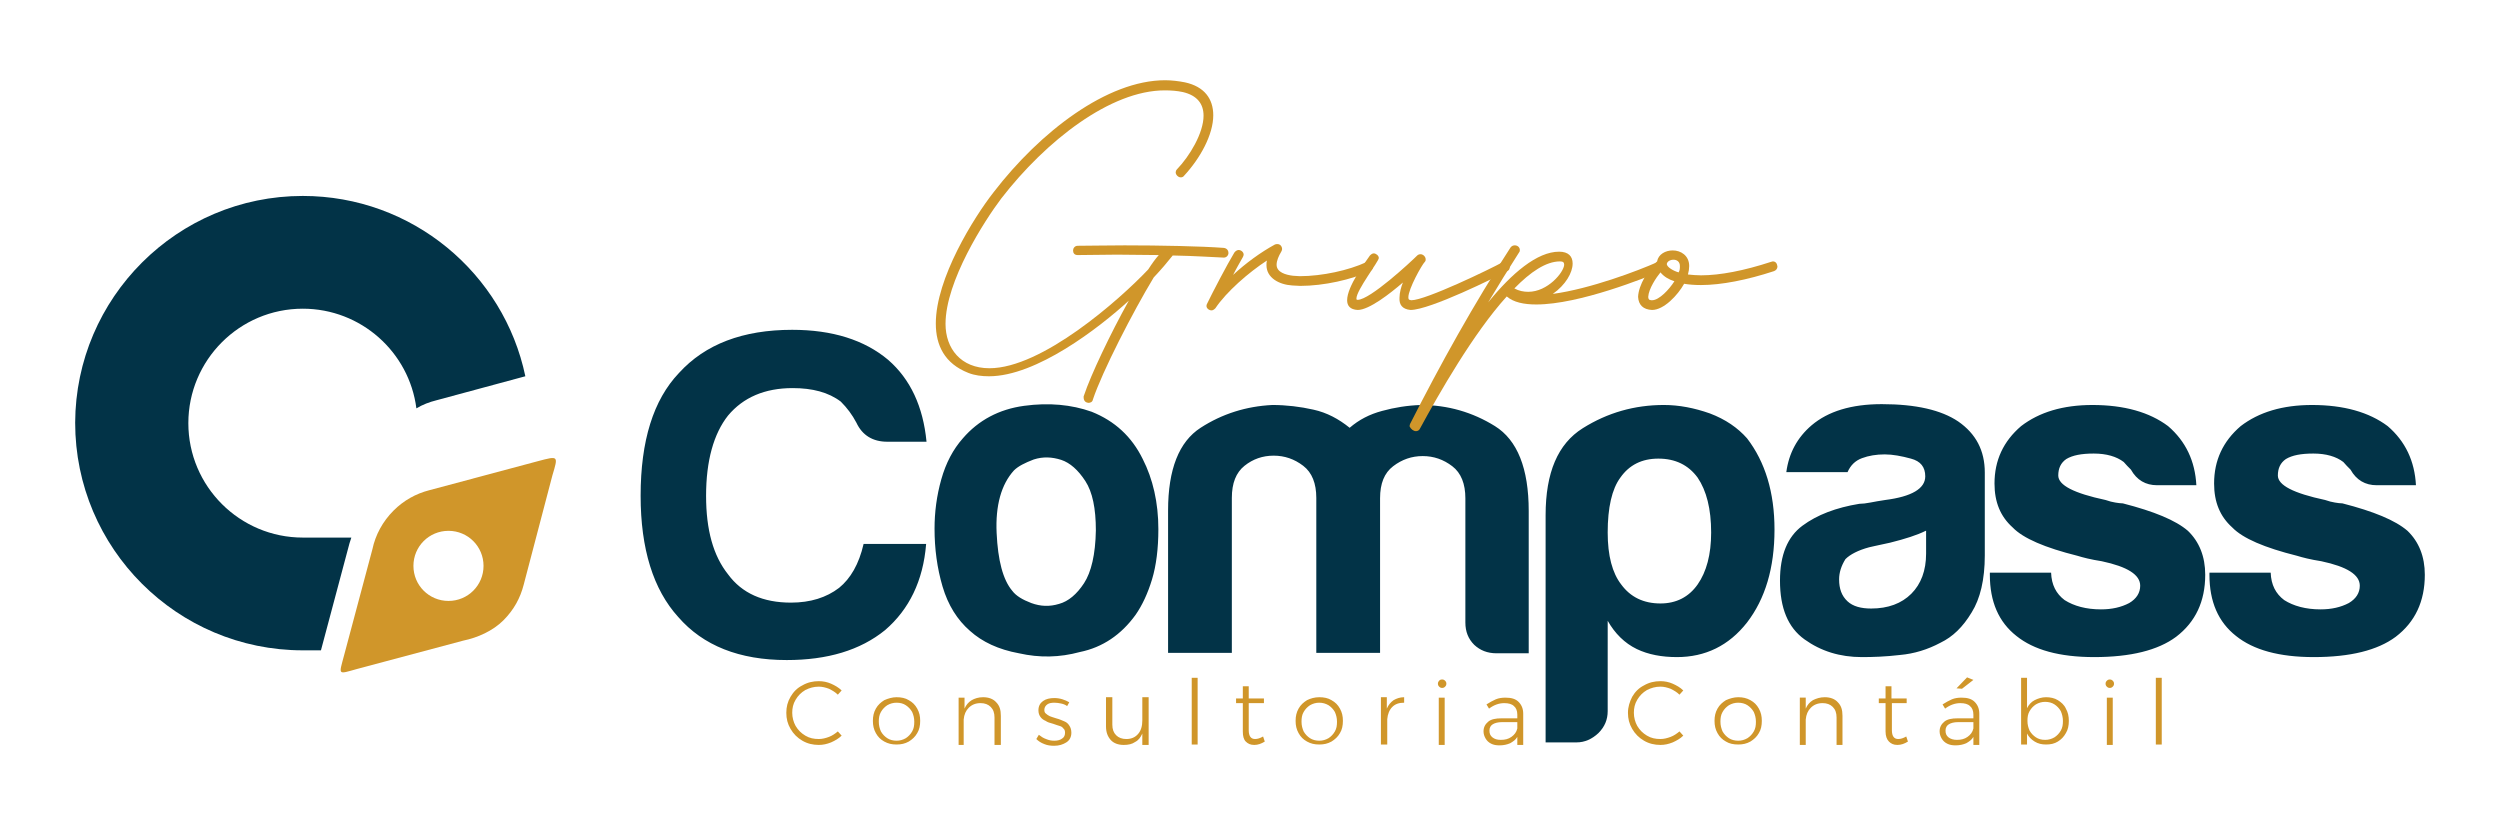
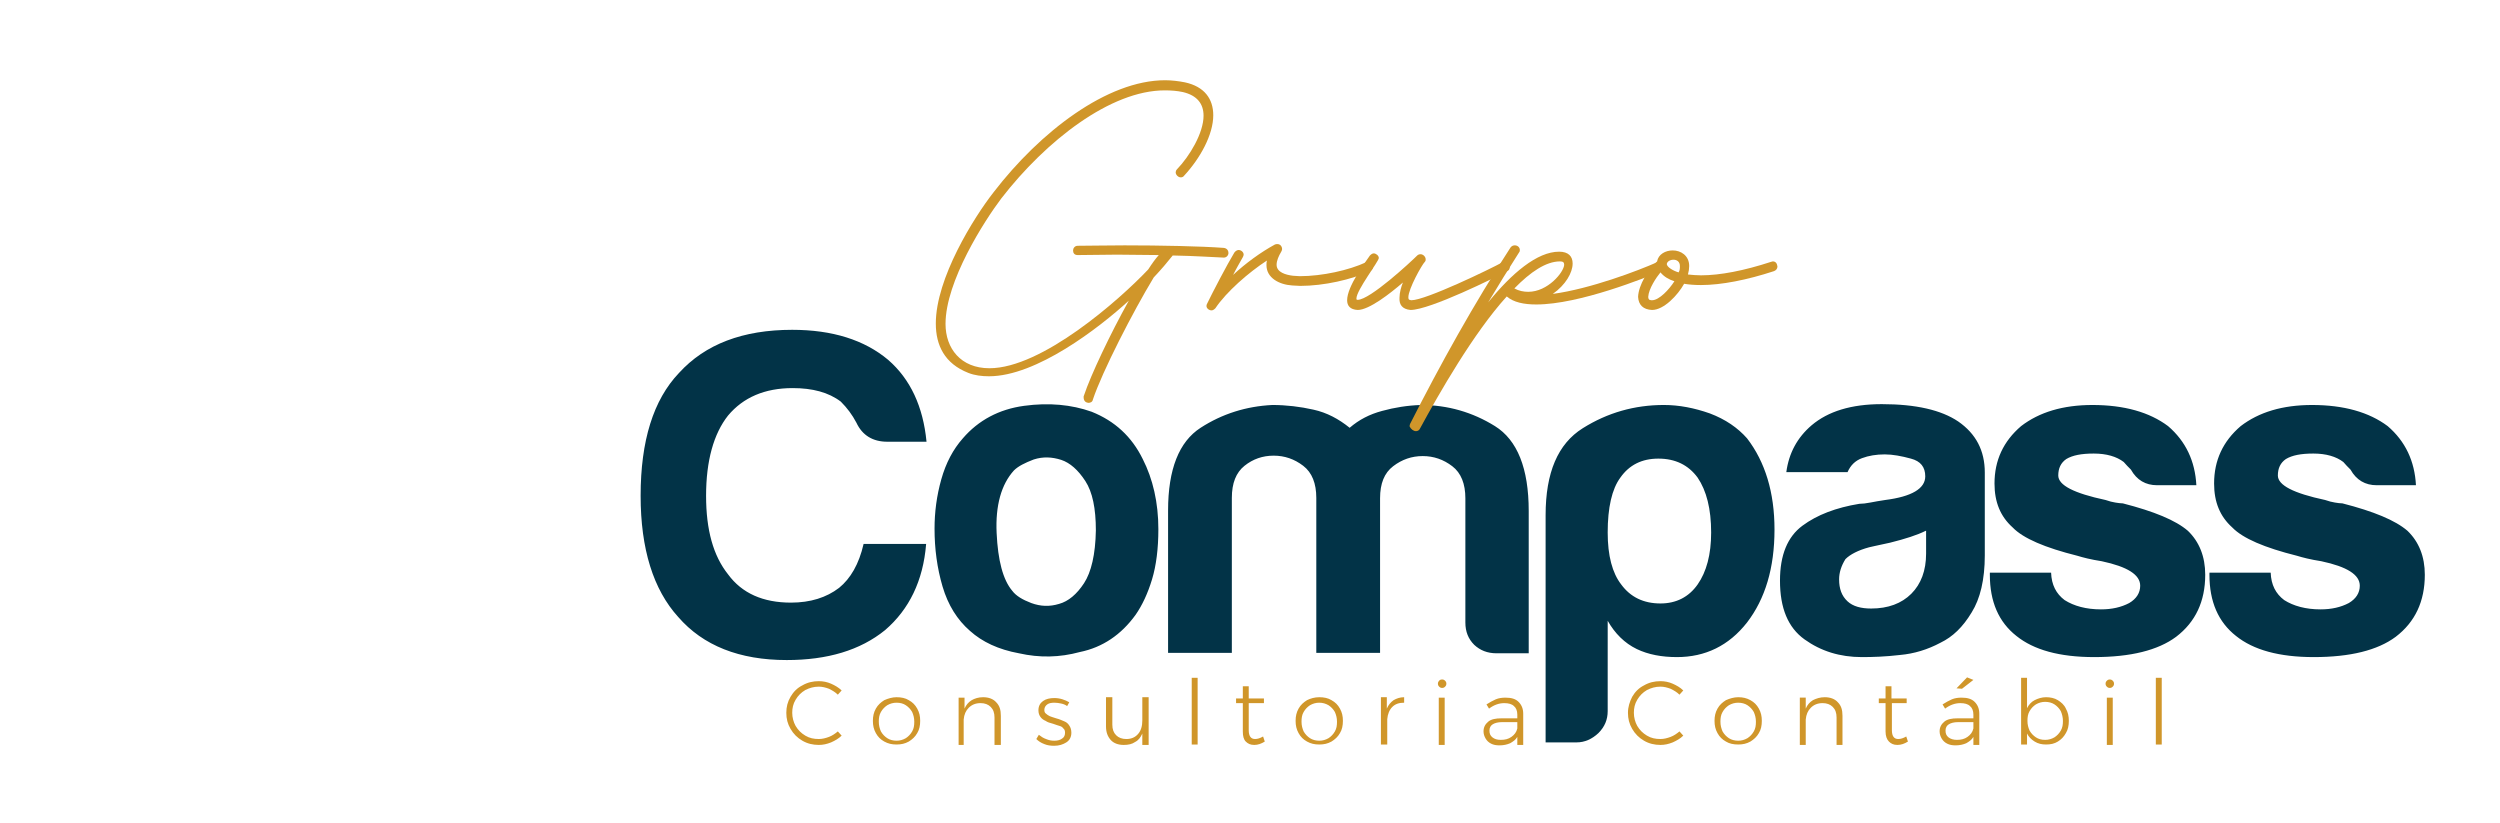
<svg xmlns="http://www.w3.org/2000/svg" version="1.1" id="Layer_1" x="0px" y="0px" viewBox="0 0 592 195" style="enable-background:new 0 0 592 195;" xml:space="preserve">
  <style type="text/css">
	.st0{fill-rule:evenodd;clip-rule:evenodd;fill:#023347;}
	.st1{fill-rule:evenodd;clip-rule:evenodd;fill:#D0962A;}
</style>
-   <path class="st0" d="M71.7,46.4c25.9,0,47.6,18.3,52.7,42.7l-21.1,5.7c-1.6,0.4-3.2,1-4.7,1.9c-1.7-13.3-13.1-23.6-26.9-23.6  c-15,0-27.1,12.2-27.1,27.1c0,15,12.2,27.1,27.1,27.1h11.5c-0.3,0.9-0.6,1.8-0.8,2.7l-6.4,24h-4.3c-29.7,0-53.9-24.1-53.9-53.9  C17.9,70.5,42,46.4,71.7,46.4z" />
-   <path class="st1" d="M106.2,125.7c4.6,0,8.3,3.7,8.3,8.3c0,4.6-3.7,8.3-8.3,8.3c-4.6,0-8.3-3.7-8.3-8.3  C97.9,129.4,101.6,125.7,106.2,125.7z M124,138.5c-0.8,3.1-2.3,5.9-4.8,8.4c-2.5,2.5-6.1,4.1-9.5,4.8l-25.1,6.7  c-4.7,1.3-4.4,1.6-3.1-3.3l6.7-25.1c0.7-3.3,2.4-6.5,5-9.1c2.4-2.4,5.3-4,8.4-4.8l25.8-6.9c4.9-1.3,4.8-1.3,3.4,3.4L124,138.5z" />
  <path class="st0" d="M523,135.6h14.7c0.1,2.9,1.2,5,3.2,6.5c2.2,1.4,5.1,2.2,8.6,2.2c2.6,0,4.8-0.5,6.7-1.5c1.7-1,2.6-2.4,2.6-4.1  c0-2.6-3-4.5-9.1-5.8c-2.6-0.4-4.5-0.9-5.8-1.3c-7.6-1.9-12.8-4.1-15.3-6.7c-2.9-2.6-4.3-6-4.3-10.4c0-5.5,2.1-10,6.3-13.6  c4.3-3.3,9.9-5,16.9-5c7.5,0,13.5,1.7,17.9,5c4.2,3.6,6.4,8.3,6.7,14h-9.3c-2.7,0-4.8-1.2-6.2-3.7c-0.6-0.6-1.2-1.2-1.7-1.8  c-1.7-1.3-4.1-2-7.1-2c-2.9,0-5,0.4-6.5,1.3c-1.3,0.9-1.9,2.2-1.9,3.9c0,2.3,3.7,4.2,11.2,5.8c0.9,0.3,1.6,0.5,2.3,0.6  c0.6,0.1,1.3,0.2,1.8,0.2c7.4,1.9,12.5,4,15.4,6.5c2.7,2.6,4.1,6.1,4.1,10.4c0,6.3-2.3,11.2-6.9,14.7c-4.3,3.2-10.8,4.8-19.4,4.8  c-8.2,0-14.3-1.7-18.4-5c-4.2-3.3-6.3-8.1-6.3-14.5V135.6z M471,135.6h14.7c0.1,2.9,1.2,5,3.2,6.5c2.2,1.4,5.1,2.2,8.6,2.2  c2.6,0,4.8-0.5,6.7-1.5c1.7-1,2.6-2.4,2.6-4.1c0-2.6-3-4.5-9.1-5.8c-2.6-0.4-4.5-0.9-5.8-1.3c-7.6-1.9-12.8-4.1-15.3-6.7  c-2.9-2.6-4.3-6-4.3-10.4c0-5.5,2.1-10,6.3-13.6c4.3-3.3,9.9-5,16.9-5c7.5,0,13.5,1.7,17.9,5c4.2,3.6,6.4,8.3,6.7,14h-9.3  c-2.7,0-4.8-1.2-6.2-3.7c-0.6-0.6-1.2-1.2-1.7-1.8c-1.7-1.3-4.1-2-7.1-2c-2.9,0-5,0.4-6.5,1.3c-1.3,0.9-1.9,2.2-1.9,3.9  c0,2.3,3.7,4.2,11.2,5.8c0.9,0.3,1.6,0.5,2.3,0.6c0.6,0.1,1.3,0.2,1.8,0.2c7.4,1.9,12.5,4,15.4,6.5c2.7,2.6,4.1,6.1,4.1,10.4  c0,6.3-2.3,11.2-6.9,14.7c-4.3,3.2-10.8,4.8-19.4,4.8c-8.2,0-14.3-1.7-18.4-5c-4.2-3.3-6.3-8.1-6.3-14.5V135.6z M459.5,152.2  c-3,1.6-6.2,2.6-9.6,2.9c-3.4,0.4-6.4,0.5-9,0.5c-5.2,0-9.7-1.4-13.6-4.2c-3.9-2.8-5.8-7.4-5.8-13.9c0-6.1,1.8-10.4,5.3-13  c3.5-2.6,8-4.3,13.5-5.2c0.7,0,1.6-0.1,2.6-0.3c1-0.2,2.2-0.4,3.5-0.6c6.3-0.8,9.5-2.7,9.5-5.6c0-2.2-1.1-3.6-3.4-4.2  c-2.2-0.6-4.3-1-6.2-1c-2,0-3.8,0.3-5.4,0.9c-1.6,0.6-2.7,1.7-3.4,3.3H423c0.6-4.5,2.6-8.2,6-11.1c3.9-3.3,9.4-5,16.6-5  c8.1,0,14.1,1.4,18.1,4.1c4.2,2.9,6.3,6.9,6.3,12.1v19.6c0,5.8-1.1,10.3-3.1,13.5C464.8,148.5,462.4,150.8,459.5,152.2z M456,125.7  c-2,1-4.8,1.9-8.4,2.8c-3.3,0.7-5,1.1-5,1.1c-2.6,0.7-4.5,1.7-5.6,2.8c-1,1.6-1.5,3.2-1.5,4.8c0,2.2,0.6,3.9,2,5.2  c1.3,1.2,3.2,1.7,5.6,1.7c4,0,7.2-1.2,9.5-3.5c2.3-2.3,3.5-5.5,3.5-9.5V125.7z M405.2,126.1c0-5.6-1.1-9.9-3.2-13  c-2.2-3-5.3-4.5-9.3-4.5c-3.9,0-6.9,1.5-9,4.5c-2,2.7-3,7.1-3,13c0,5.5,1.1,9.6,3.2,12.3c2.2,3,5.3,4.5,9.3,4.5  c3.7,0,6.7-1.5,8.8-4.5C404.1,135.4,405.2,131.3,405.2,126.1z M380.7,168.4c0,2-0.7,3.7-2.2,5.2c-1.5,1.4-3.2,2.2-5.2,2.2H366V122  c0-10.1,2.9-16.9,8.8-20.6c5.9-3.7,12.3-5.5,19.2-5.5c3.6,0,7.2,0.7,10.9,2c3.7,1.4,6.6,3.4,8.8,5.9c4.3,5.6,6.5,12.8,6.5,21.6  c0,9.1-2.2,16.4-6.5,22c-4.3,5.5-9.9,8.2-16.6,8.2c-3.6,0-6.8-0.6-9.5-1.9c-2.9-1.4-5.2-3.7-6.9-6.7V168.4z M326.6,154.6h-14.9  v-36.7c0-3.4-1-6-3.1-7.6c-2.1-1.6-4.4-2.4-7-2.4c-2.6,0-4.9,0.8-6.9,2.4c-2,1.6-3,4.1-3,7.6v36.7h-15.1v-33.7  c0-9.8,2.6-16.3,7.7-19.6c5.1-3.3,10.8-5.1,17-5.4c3.3,0,6.6,0.4,9.7,1.1c3.2,0.7,6,2.2,8.6,4.3c2.2-1.9,4.7-3.2,7.7-4  c2.9-0.8,6-1.3,9.2-1.4c6.3,0,12.2,1.7,17.5,5c5.3,3.3,8,10,8,20.1v33.7h-7.6c-2.2,0-3.9-0.7-5.3-2c-1.4-1.4-2.1-3.1-2.1-5.3v-29.4  c0-3.4-1-6-3.1-7.6c-2.1-1.6-4.4-2.4-7-2.4c-2.6,0-4.9,0.8-7,2.4c-2.1,1.6-3.1,4.1-3.1,7.6V154.6z M240.1,111.4  c-3,3.3-4.4,8.3-4.1,14.8c0.3,6.5,1.5,11.1,3.7,13.7c0.9,1.2,2.4,2.1,4.5,2.9c2.2,0.8,4.3,0.9,6.6,0.2c2.2-0.6,4.2-2.3,5.9-4.9  c1.7-2.6,2.7-6.8,2.8-12.5c0-5.2-0.8-9.1-2.5-11.7c-1.7-2.6-3.6-4.3-5.7-5c-2.2-0.7-4.3-0.8-6.5-0.1  C242.7,109.6,241.1,110.4,240.1,111.4z M229.7,149.4c-3-2.6-5.2-6.1-6.5-10.5c-1.3-4.4-1.9-9-1.9-13.7c0-3.9,0.5-7.8,1.6-11.7  c1.1-3.9,2.8-7.1,5.1-9.7c3.7-4.3,8.6-6.9,14.5-7.7c5.9-0.8,11.2-0.3,16,1.4c5.5,2.2,9.5,5.9,12.1,11.2c2.4,4.7,3.7,10.3,3.7,16.6  c0,4.6-0.5,8.6-1.5,11.9c-1,3.3-2.3,6.1-3.9,8.4c-3.4,4.7-7.8,7.7-13.2,8.8c-4.8,1.3-9.5,1.4-14.4,0.3  C236.4,153.8,232.6,152,229.7,149.4z M219.3,128.9c-0.7,8.6-4,15.4-9.7,20.3c-5.9,4.8-13.7,7.1-23.3,7.1c-11.2,0-19.8-3.4-25.7-10.2  c-5.9-6.5-8.9-16.1-8.9-28.7c0-13,3-22.7,9.1-29.1c6.2-6.8,15.1-10.2,26.8-10.2c9.5,0,17.1,2.4,22.7,7.1c5.3,4.6,8.3,11.1,9.1,19.4  h-9.3c-3.4,0-5.9-1.5-7.3-4.5c-1-1.9-2.2-3.5-3.7-5c-2.9-2.2-6.7-3.2-11.4-3.2c-6.6,0-11.7,2.2-15.3,6.5c-3.4,4.3-5.2,10.7-5.2,19  c0,8.1,1.7,14.2,5.2,18.6c3.3,4.5,8.3,6.7,14.9,6.7c4.6,0,8.4-1.2,11.4-3.5c2.7-2.2,4.7-5.6,5.8-10.4H219.3z" />
  <path class="st1" d="M257.7,95.4c0.5,0,1-0.2,1.1-0.8c2.2-6.6,9.5-20.8,14.4-28.9c1.8-1.9,3.3-3.7,4.5-5.2c5.5,0.1,9.4,0.4,12.1,0.5  c0.7,0,1.1-0.6,1.1-1.1c0-0.5-0.3-1.1-1.1-1.2c-5.3-0.4-15.1-0.6-23.5-0.6c-4.3,0-8.2,0.1-11.1,0.1c-0.7,0-1.1,0.6-1.1,1.1  c0,0.6,0.3,1.1,1.1,1.1l9.3-0.1l9.9,0.1c-0.8,0.9-1.6,2-2.5,3.4c-6.9,7.3-25.2,23.4-37.6,23.4c-6.8,0-10.4-4.7-10.4-10.5  c0-10.1,9.2-24.4,13.2-29.7c10.6-13.7,25.9-25.6,38.7-25.6c1.5,0,2.9,0.1,4.3,0.4c3.4,0.8,4.9,2.8,4.9,5.6c0,4.1-3.3,9.6-6.3,12.7  c-0.2,0.2-0.3,0.5-0.3,0.7c0,0.6,0.6,1.2,1.2,1.2c0.3,0,0.6-0.1,0.8-0.4c3.8-4.1,6.9-9.7,6.9-14.3c0-3.9-2.1-6.8-6.7-7.8  c-1.5-0.3-3.2-0.5-4.7-0.5c-13.7,0-29.6,12.2-40.6,26.5c-4.7,6-13.7,20.4-13.7,31.1c0,5.2,2.1,9.5,7.7,11.7c1.5,0.6,3.2,0.8,4.9,0.8  c11.2,0,26-11.4,33.1-17.9c-4.4,7.9-9,17.6-10.6,22.4c-0.1,0.2-0.1,0.3-0.1,0.4C256.6,95,257.1,95.3,257.7,95.4z" />
  <path class="st1" d="M286.9,73.5c0.3,0,0.6-0.2,0.9-0.5c2.6-3.9,7.9-8.5,12.2-11.3c-0.1,0.4-0.1,0.7-0.1,1.1c0,3,3,4.6,6.1,4.8  l1.9,0.1c5.6,0,12.2-1.5,16.5-3.5c0.5-0.2,0.7-0.6,0.7-1c0-0.6-0.5-1.2-1.1-1.2c-0.2,0-0.3,0.1-0.5,0.1c-4.1,1.9-10.4,3.3-15.7,3.3  l-1.6-0.1c-1.7-0.2-3.9-0.8-3.9-2.6c0-1,0.5-2.1,1.1-3.1c0.1-0.2,0.2-0.4,0.2-0.6c0-0.6-0.4-1.2-1.1-1.2c-0.2,0-0.4,0-0.6,0.1  c-3.3,1.8-6.9,4.4-9.9,7.2c0.8-1.6,1.7-3.1,2.3-4.2c0.1-0.2,0.2-0.4,0.2-0.6c0-0.6-0.6-1.1-1.2-1.1c-0.3,0-0.7,0.2-1,0.6  c-1.7,2.8-5.2,9.5-6.5,12.2c-0.1,0.2-0.1,0.3-0.1,0.5C285.7,73,286.3,73.5,286.9,73.5z" />
  <path class="st1" d="M334,73.4c4.6,0,20.3-7.8,22.9-9.2c0.5-0.2,0.6-0.6,0.6-1c0-0.6-0.4-1.2-1.1-1.2c-0.2,0-0.4,0-0.6,0.1  c-2.9,1.6-18.2,9-21.6,9c-0.5-0.1-0.7-0.1-0.7-0.7c0-2,3.2-7.7,3.9-8.4c0.2-0.2,0.2-0.4,0.2-0.6c0-0.6-0.6-1.2-1.2-1.2  c-0.3,0-0.6,0.1-0.8,0.3c-1.6,1.6-11.2,10.5-14.1,10.5c-0.2,0-0.3,0-0.3-0.3c0-2,5.3-8.8,5.3-9.6c0-0.6-0.7-1.1-1.2-1.1  c-0.3,0-0.6,0.2-0.9,0.5c-1.1,1.6-5.4,7.3-5.4,10.6c0,1.3,0.7,2.2,2.5,2.3c2.7,0,7.7-3.9,10.7-6.5c-0.4,1-0.8,2.4-0.8,3.6  C331.3,72.1,332,73.2,334,73.4z" />
  <path class="st1" d="M361.9,69.1c-1.1,0-2.2-0.2-3.3-0.8c3.8-3.9,7.5-6.4,10.8-6.4c0.7,0,1,0.2,1,0.8  C370.3,64.5,366.5,69.1,361.9,69.1z M335.3,102.1c0.4,0,0.8-0.2,1-0.7c4.4-8.1,12.6-22.5,20.5-31.2c1.6,1.4,4.1,1.9,7,1.9  c10.2,0,26-6.4,29.6-7.9c0.5-0.2,0.7-0.6,0.7-1c-0.1-0.6-0.6-1.2-1.2-1.2l-0.5,0.1c-4.5,2-15.8,6.3-24.7,7.5c3-2.1,4.7-5,4.7-7.2  c0-1.7-1-2.8-3.2-2.8c-5.2,0-11.2,5.1-16.8,12c2.4-4,4.8-7.9,7.3-11.8c0.2-0.2,0.2-0.5,0.2-0.6c0-0.6-0.5-1.1-1.2-1.1  c-0.3,0-0.7,0.1-1,0.5c-8.6,13.2-16.7,27.8-23.8,41.8c-0.1,0.2-0.1,0.4-0.1,0.6C334.1,101.6,334.7,102.1,335.3,102.1z" />
  <path class="st1" d="M391.2,71.1h-0.1c-0.6,0-0.8-0.3-0.8-0.8c0.1-1.9,1.9-4.6,2.9-5.8c0.8,1,2,1.7,3.3,2.1  C395.3,68.5,392.9,71.1,391.2,71.1z M397.5,64.5c-1.1-0.3-2.8-1.2-2.8-2c0.1-0.6,0.8-1,1.6-1c0.7,0,1.5,0.4,1.5,1.5  C397.8,63.5,397.8,64,397.5,64.5z M391.2,73.4c2.8,0,6.1-3.5,7.6-6.2c1.2,0.2,2.5,0.3,4,0.3c4.8,0,10.9-1.2,17.3-3.3  c0.5-0.2,0.8-0.6,0.8-1.1c-0.1-0.7-0.4-1.2-1.1-1.2l-0.4,0.1c-6.4,2.1-12.1,3.2-16.6,3.2c-1.1,0-2.1-0.1-3.1-0.2  c0.2-0.7,0.3-1.4,0.3-2c0-2.5-2-3.7-3.9-3.7c-1.7,0-3.4,0.9-3.7,2.6c-2.1,1.9-4.4,5.6-4.5,8.4C388,72.2,389.1,73.3,391.2,73.4z" />
  <path class="st1" d="M510.5,160.5h1.4v15.8h-1.4V160.5z M499.6,160.9c0.3,0,0.5,0.1,0.7,0.3c0.2,0.2,0.3,0.4,0.3,0.7  c0,0.3-0.1,0.5-0.3,0.7c-0.2,0.2-0.4,0.3-0.7,0.3c-0.3,0-0.5-0.1-0.7-0.3c-0.2-0.2-0.3-0.4-0.3-0.7c0-0.3,0.1-0.5,0.3-0.7  C499.1,161,499.3,160.9,499.6,160.9z M498.9,165.2h1.4v11.2h-1.4V165.2z M484.3,175.2c0.8,0,1.5-0.2,2.2-0.6  c0.6-0.4,1.1-0.9,1.5-1.6c0.4-0.7,0.5-1.4,0.5-2.3c0-0.8-0.2-1.6-0.5-2.3c-0.4-0.7-0.9-1.2-1.5-1.6c-0.6-0.4-1.4-0.6-2.2-0.6  c-0.8,0-1.5,0.2-2.2,0.6c-0.6,0.4-1.1,0.9-1.5,1.6c-0.4,0.7-0.5,1.4-0.5,2.3c0,0.9,0.2,1.6,0.5,2.3c0.4,0.7,0.9,1.2,1.5,1.6  C482.7,175,483.4,175.2,484.3,175.2z M484.5,165.1c1,0,2,0.2,2.8,0.7c0.8,0.5,1.5,1.1,1.9,2c0.5,0.9,0.7,1.8,0.7,2.9  c0,1.1-0.2,2.1-0.7,2.9c-0.5,0.9-1.1,1.5-1.9,2c-0.8,0.5-1.7,0.7-2.8,0.7c-1,0-1.9-0.2-2.7-0.7c-0.8-0.5-1.4-1.1-1.8-1.9v2.6h-1.4  v-15.8h1.4v7.2c0.4-0.8,1-1.5,1.8-1.9C482.6,165.4,483.5,165.1,484.5,165.1z M465.8,160.4l1.5,0.6l-2.7,2.1l-1.3-0.1L465.8,160.4z   M463.4,175.2c1,0,1.8-0.2,2.5-0.7c0.7-0.5,1.2-1.1,1.4-2V171h-3.6c-1,0-1.7,0.2-2.2,0.5c-0.5,0.3-0.8,0.8-0.8,1.5  c0,0.7,0.2,1.2,0.7,1.6C461.9,175,462.6,175.2,463.4,175.2z M467.3,176.4l0-1.9c-0.4,0.7-1,1.1-1.7,1.5c-0.7,0.3-1.5,0.5-2.5,0.5  c-0.8,0-1.4-0.1-2-0.4c-0.6-0.3-1-0.7-1.3-1.2c-0.3-0.5-0.5-1.1-0.5-1.7c0-1,0.4-1.7,1.1-2.3c0.7-0.6,1.8-0.8,3.1-0.8h3.8v-0.9  c0-0.9-0.3-1.6-0.8-2c-0.5-0.5-1.3-0.7-2.3-0.7c-1.2,0-2.4,0.4-3.6,1.3l-0.6-1c0.8-0.5,1.5-0.9,2.2-1.2c0.7-0.3,1.5-0.4,2.3-0.4  c1.4,0,2.4,0.3,3.1,1c0.7,0.7,1.1,1.6,1.1,2.8l0,7.4H467.3z M451.8,175.6c-0.8,0.5-1.6,0.8-2.5,0.8c-0.9,0-1.5-0.3-2-0.8  c-0.5-0.5-0.8-1.3-0.8-2.4v-6.7h-1.6l0-1.1h1.6v-2.9h1.4v2.9l3.6,0v1.1H448v6.4c0,1.4,0.5,2.1,1.5,2.1c0.6,0,1.2-0.2,1.9-0.6  L451.8,175.6z M432.1,165.1c1.3,0,2.4,0.4,3.1,1.2c0.8,0.8,1.1,1.8,1.1,3.2v6.9h-1.4v-6.5c0-1.1-0.3-1.9-0.9-2.5  c-0.6-0.6-1.4-0.9-2.4-0.9c-1.2,0-2.1,0.4-2.8,1.1c-0.7,0.7-1.1,1.6-1.2,2.8v6h-1.4v-11.2h1.4v2.6c0.4-0.9,0.9-1.5,1.7-2  C430.1,165.4,431,165.1,432.1,165.1z M411.6,166.4c-0.8,0-1.5,0.2-2.2,0.6c-0.6,0.4-1.1,0.9-1.5,1.6c-0.4,0.7-0.5,1.4-0.5,2.3  c0,0.9,0.2,1.6,0.5,2.3c0.4,0.7,0.9,1.2,1.5,1.6c0.6,0.4,1.4,0.6,2.2,0.6c0.8,0,1.5-0.2,2.2-0.6c0.6-0.4,1.1-0.9,1.5-1.6  c0.4-0.7,0.5-1.4,0.5-2.3c0-0.9-0.2-1.6-0.5-2.3c-0.4-0.7-0.9-1.2-1.5-1.6C413.2,166.6,412.4,166.4,411.6,166.4z M411.6,165.1  c1.1,0,2,0.2,2.9,0.7c0.9,0.5,1.5,1.1,2,2c0.5,0.9,0.7,1.8,0.7,2.9c0,1.1-0.2,2.1-0.7,2.9c-0.5,0.9-1.2,1.5-2,2  c-0.9,0.5-1.8,0.7-2.9,0.7c-1.1,0-2.1-0.2-2.9-0.7c-0.9-0.5-1.5-1.1-2-2c-0.5-0.9-0.7-1.8-0.7-2.9c0-1.1,0.2-2,0.7-2.9  c0.5-0.9,1.2-1.5,2-2C409.6,165.4,410.6,165.1,411.6,165.1z M397.7,164.5c-0.6-0.6-1.3-1-2.1-1.4c-0.8-0.3-1.6-0.5-2.4-0.5  c-1.2,0-2.2,0.3-3.2,0.8c-1,0.6-1.7,1.3-2.3,2.3c-0.6,1-0.8,2-0.8,3.1c0,1.1,0.3,2.2,0.8,3.1c0.6,1,1.3,1.7,2.3,2.3  c1,0.6,2,0.8,3.2,0.8c0.8,0,1.6-0.2,2.4-0.5c0.8-0.3,1.5-0.8,2.1-1.3l0.9,1c-0.7,0.7-1.6,1.2-2.5,1.6c-1,0.4-1.9,0.6-2.9,0.6  c-1.4,0-2.7-0.3-3.9-1c-1.2-0.7-2.1-1.6-2.8-2.8c-0.7-1.2-1-2.4-1-3.8c0-1.4,0.4-2.6,1-3.8c0.7-1.2,1.6-2.1,2.8-2.7  c1.2-0.7,2.5-1,3.9-1c1,0,2,0.2,2.9,0.6c0.9,0.4,1.8,0.9,2.5,1.6L397.7,164.5z M355.4,175.2c1,0,1.8-0.2,2.5-0.7  c0.7-0.5,1.2-1.1,1.4-2V171h-3.6c-1,0-1.7,0.2-2.2,0.5c-0.5,0.3-0.8,0.8-0.8,1.5c0,0.7,0.2,1.2,0.7,1.6  C353.9,175,354.5,175.2,355.4,175.2z M359.3,176.4l0-1.9c-0.4,0.7-1,1.1-1.7,1.5c-0.7,0.3-1.5,0.5-2.5,0.5c-0.8,0-1.4-0.1-2-0.4  c-0.6-0.3-1-0.7-1.3-1.2c-0.3-0.5-0.5-1.1-0.5-1.7c0-1,0.4-1.7,1.1-2.3c0.7-0.6,1.8-0.8,3.1-0.8h3.8v-0.9c0-0.9-0.3-1.6-0.8-2  c-0.5-0.5-1.3-0.7-2.3-0.7c-1.2,0-2.4,0.4-3.6,1.3l-0.6-1c0.8-0.5,1.5-0.9,2.2-1.2c0.7-0.3,1.5-0.4,2.3-0.4c1.4,0,2.4,0.3,3.1,1  c0.7,0.7,1.1,1.6,1.1,2.8l0,7.4H359.3z M341.5,160.9c0.3,0,0.5,0.1,0.7,0.3c0.2,0.2,0.3,0.4,0.3,0.7c0,0.3-0.1,0.5-0.3,0.7  c-0.2,0.2-0.4,0.3-0.7,0.3c-0.3,0-0.5-0.1-0.7-0.3c-0.2-0.2-0.3-0.4-0.3-0.7c0-0.3,0.1-0.5,0.3-0.7  C340.9,161,341.2,160.9,341.5,160.9z M340.7,165.2h1.4v11.2h-1.4V165.2z M328.4,167.8c0.4-0.9,0.9-1.5,1.6-2  c0.7-0.4,1.5-0.7,2.5-0.7v1.3c-1.2,0-2.1,0.3-2.8,1c-0.7,0.7-1.1,1.7-1.2,2.9v6H327v-11.2h1.4V167.8z M312.4,166.4  c-0.8,0-1.5,0.2-2.2,0.6c-0.6,0.4-1.1,0.9-1.5,1.6c-0.4,0.7-0.5,1.4-0.5,2.3c0,0.9,0.2,1.6,0.5,2.3c0.4,0.7,0.9,1.2,1.5,1.6  c0.6,0.4,1.4,0.6,2.2,0.6c0.8,0,1.5-0.2,2.2-0.6c0.6-0.4,1.1-0.9,1.5-1.6c0.4-0.7,0.5-1.4,0.5-2.3c0-0.9-0.2-1.6-0.5-2.3  c-0.4-0.7-0.9-1.2-1.5-1.6C313.9,166.6,313.2,166.4,312.4,166.4z M312.4,165.1c1.1,0,2.1,0.2,2.9,0.7c0.9,0.5,1.5,1.1,2,2  c0.5,0.9,0.7,1.8,0.7,2.9c0,1.1-0.2,2.1-0.7,2.9c-0.5,0.9-1.2,1.5-2,2c-0.9,0.5-1.8,0.7-2.9,0.7c-1.1,0-2-0.2-2.9-0.7  c-0.9-0.5-1.5-1.1-2-2c-0.5-0.9-0.7-1.8-0.7-2.9c0-1.1,0.2-2,0.7-2.9c0.5-0.9,1.2-1.5,2-2C310.3,165.4,311.3,165.1,312.4,165.1z   M299.5,175.6c-0.8,0.5-1.6,0.8-2.5,0.8c-0.9,0-1.5-0.3-2-0.8c-0.5-0.5-0.7-1.3-0.7-2.4v-6.7h-1.6l0-1.1h1.6v-2.9h1.4v2.9l3.6,0v1.1  h-3.6v6.4c0,1.4,0.5,2.1,1.5,2.1c0.6,0,1.2-0.2,1.9-0.6L299.5,175.6z M282.2,160.5h1.4v15.8h-1.4V160.5z M272,165.2v11.2h-1.5v-2.7  c-0.4,0.9-0.9,1.6-1.7,2c-0.7,0.5-1.6,0.7-2.7,0.7c-1.3,0-2.4-0.4-3.1-1.2c-0.7-0.8-1.1-1.8-1.1-3.2v-6.9h1.5v6.5  c0,1.1,0.3,1.9,0.9,2.5c0.6,0.6,1.4,0.9,2.4,0.9c1.2,0,2.1-0.4,2.8-1.2c0.7-0.8,1-1.9,1-3.2v-5.5H272z M252.7,167.2  c-0.4-0.3-0.9-0.5-1.4-0.6c-0.5-0.1-1-0.2-1.6-0.2c-0.7,0-1.3,0.1-1.7,0.4c-0.4,0.3-0.7,0.7-0.7,1.3c0,0.4,0.1,0.7,0.4,0.9  c0.2,0.2,0.5,0.4,0.9,0.6c0.3,0.1,0.8,0.3,1.5,0.5c0.8,0.2,1.4,0.5,1.9,0.7c0.5,0.2,0.9,0.5,1.2,1c0.3,0.4,0.5,1,0.5,1.7  c0,1-0.4,1.8-1.2,2.3c-0.8,0.5-1.7,0.8-2.9,0.8c-0.8,0-1.6-0.1-2.3-0.4c-0.8-0.3-1.4-0.7-1.9-1.2l0.6-1c0.5,0.4,1.1,0.8,1.7,1  c0.7,0.3,1.3,0.4,2,0.4c0.8,0,1.4-0.2,1.8-0.5c0.5-0.3,0.7-0.8,0.7-1.4c0-0.4-0.1-0.8-0.4-1c-0.2-0.3-0.5-0.5-0.9-0.6  c-0.4-0.1-0.9-0.3-1.5-0.5c-0.8-0.2-1.4-0.4-1.8-0.7c-0.5-0.2-0.9-0.5-1.2-0.9c-0.3-0.4-0.5-0.9-0.5-1.6c0-1,0.4-1.7,1.1-2.2  c0.7-0.5,1.6-0.7,2.7-0.7c0.6,0,1.3,0.1,1.9,0.3c0.6,0.2,1.1,0.4,1.6,0.7L252.7,167.2z M232.8,165.1c1.3,0,2.4,0.4,3.1,1.2  c0.8,0.8,1.1,1.8,1.1,3.2v6.9h-1.5v-6.5c0-1.1-0.3-1.9-0.9-2.5c-0.6-0.6-1.4-0.9-2.4-0.9c-1.2,0-2.1,0.4-2.8,1.1  c-0.7,0.7-1.1,1.6-1.2,2.8v6H227v-11.2h1.4v2.6c0.4-0.9,0.9-1.5,1.7-2C230.8,165.4,231.7,165.1,232.8,165.1z M212.3,166.4  c-0.8,0-1.5,0.2-2.2,0.6c-0.6,0.4-1.1,0.9-1.5,1.6c-0.4,0.7-0.5,1.4-0.5,2.3c0,0.9,0.2,1.6,0.5,2.3c0.4,0.7,0.9,1.2,1.5,1.6  c0.6,0.4,1.4,0.6,2.2,0.6c0.8,0,1.5-0.2,2.2-0.6c0.6-0.4,1.1-0.9,1.5-1.6c0.4-0.7,0.5-1.4,0.5-2.3c0-0.9-0.2-1.6-0.5-2.3  c-0.4-0.7-0.9-1.2-1.5-1.6C213.9,166.6,213.2,166.4,212.3,166.4z M212.3,165.1c1.1,0,2.1,0.2,2.9,0.7c0.9,0.5,1.5,1.1,2,2  c0.5,0.9,0.7,1.8,0.7,2.9c0,1.1-0.2,2.1-0.7,2.9c-0.5,0.9-1.2,1.5-2,2c-0.9,0.5-1.8,0.7-2.9,0.7s-2-0.2-2.9-0.7  c-0.9-0.5-1.5-1.1-2-2c-0.5-0.9-0.7-1.8-0.7-2.9c0-1.1,0.2-2,0.7-2.9c0.5-0.9,1.2-1.5,2-2C210.3,165.4,211.3,165.1,212.3,165.1z   M198.4,164.5c-0.6-0.6-1.3-1-2.1-1.4c-0.8-0.3-1.6-0.5-2.4-0.5c-1.2,0-2.2,0.3-3.2,0.8c-1,0.6-1.7,1.3-2.3,2.3  c-0.6,1-0.8,2-0.8,3.1c0,1.1,0.3,2.2,0.8,3.1c0.6,1,1.3,1.7,2.3,2.3c1,0.6,2,0.8,3.2,0.8c0.8,0,1.6-0.2,2.4-0.5  c0.8-0.3,1.5-0.8,2.1-1.3l0.9,1c-0.7,0.7-1.6,1.2-2.5,1.6c-1,0.4-1.9,0.6-2.9,0.6c-1.4,0-2.7-0.3-3.9-1c-1.2-0.7-2.1-1.6-2.8-2.8  c-0.7-1.2-1-2.4-1-3.8c0-1.4,0.3-2.6,1-3.8c0.7-1.2,1.6-2.1,2.8-2.7c1.2-0.7,2.5-1,3.9-1c1,0,2,0.2,2.9,0.6c0.9,0.4,1.8,0.9,2.5,1.6  L198.4,164.5z" />
</svg>